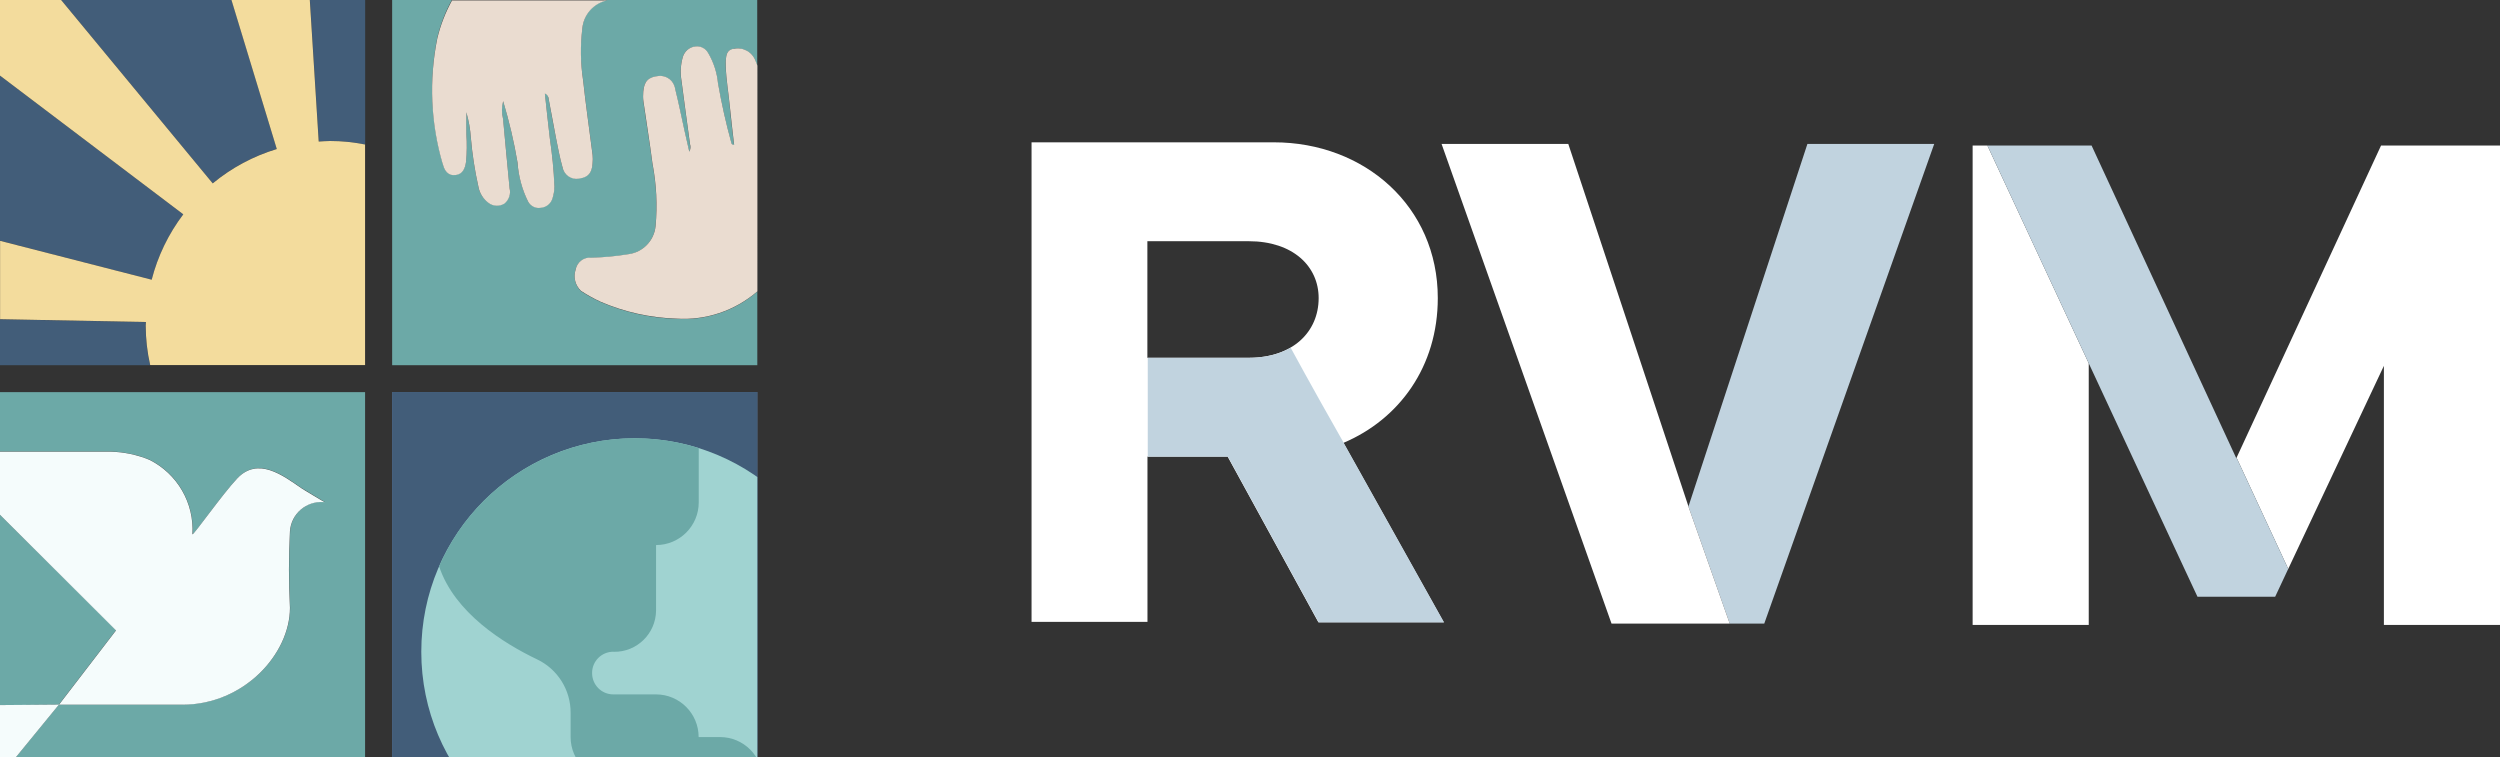
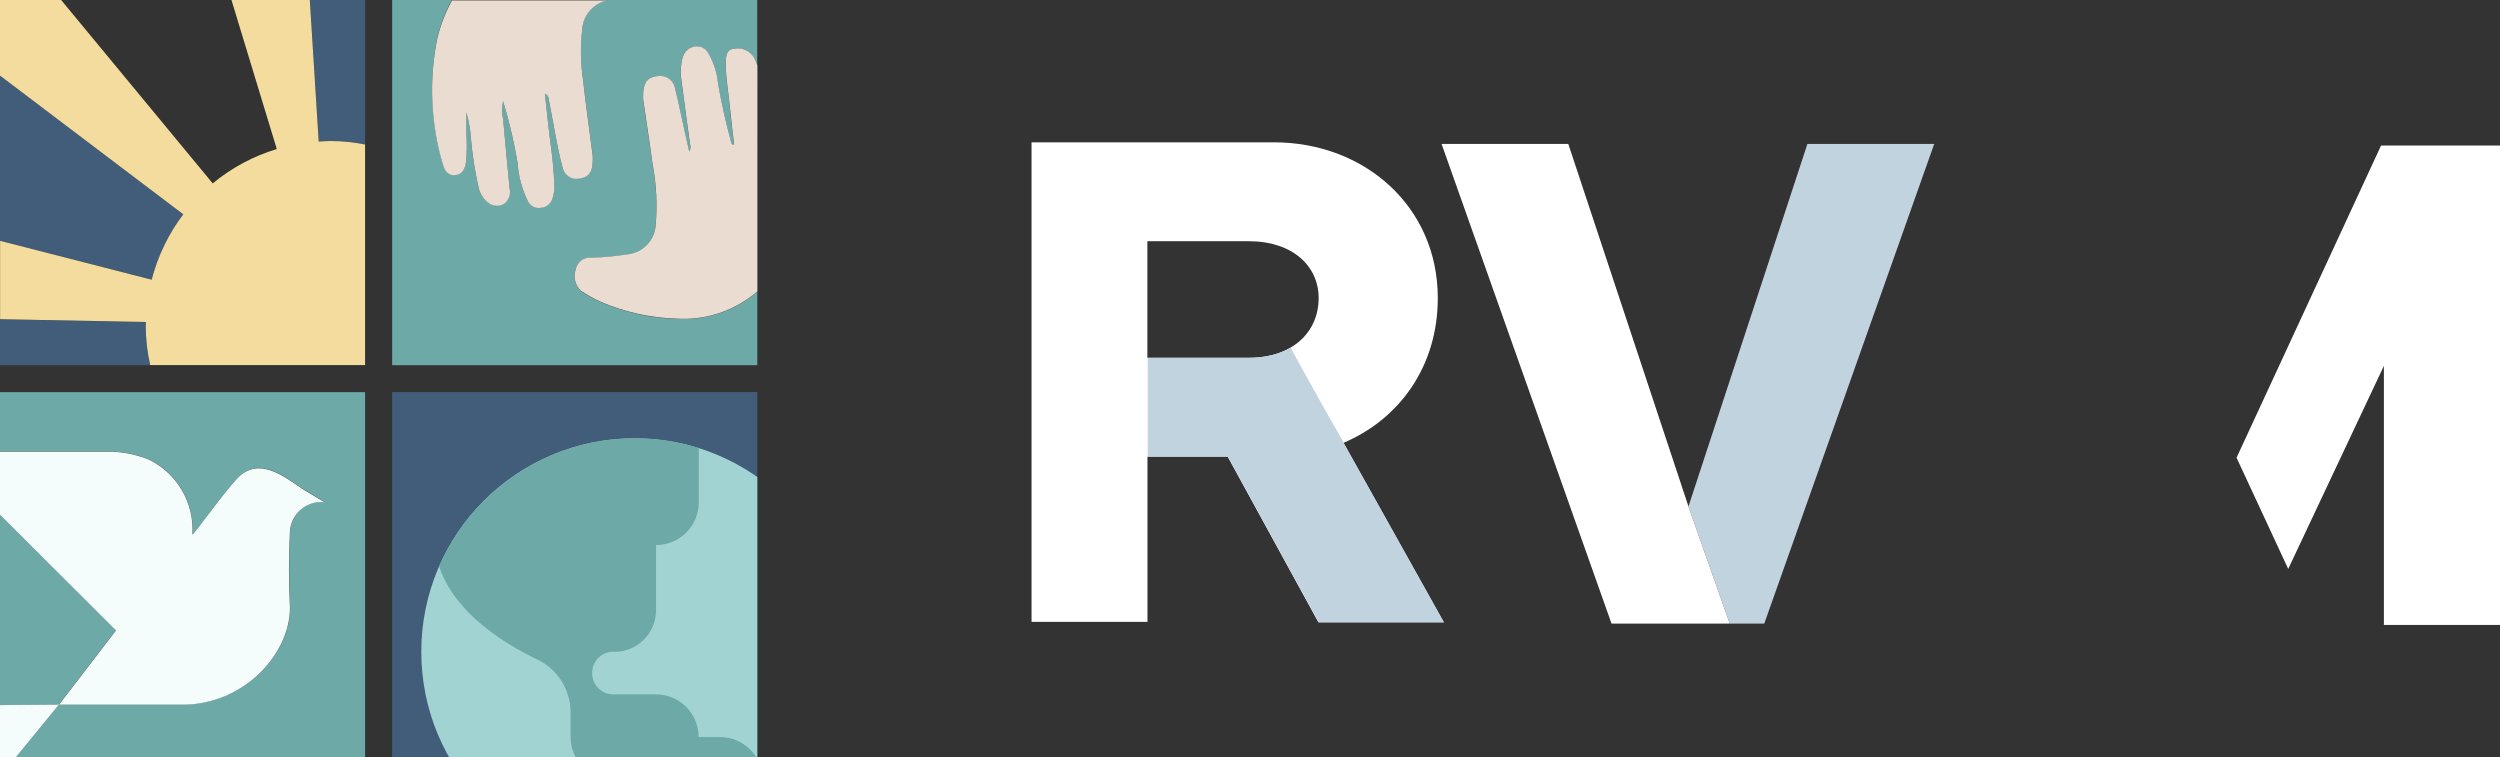
<svg xmlns="http://www.w3.org/2000/svg" id="Layer_2" data-name="Layer 2" viewBox="0 0 264.19 80.02">
  <rect x="0" y="0" width="264.19" height="80.02" fill="#333333" stroke="none" />
  <defs>
    <style>      .cls-1 {        fill: none;      }      .cls-2 {        fill: #eadcd0;      }      .cls-3 {        fill: #425d79;      }      .cls-4 {        fill: #f5fcfc;      }      .cls-5 {        fill: #c1d3df;      }      .cls-6 {        fill: #fff;      }      .cls-7 {        fill: #6ca9a7;      }      .cls-8 {        fill: #417abe;        opacity: .5;      }      .cls-9 {        fill: #a0d3d1;      }      .cls-10 {        fill: #f3dc9d;      }      .cls-11 {        fill: #6582a7;      }      .cls-12 {        clip-path: url(#clippath);      }    </style>
    <clipPath id="clippath">
      <rect class="cls-1" x="41.44" y="41.43" width="38.59" height="38.59" />
    </clipPath>
  </defs>
  <g id="RV-C1">
    <g>
      <g>
        <path id="Path_207" data-name="Path 207" class="cls-7" d="M41.44,38.59h38.59v-7.78c-2.37,2.06-5.45,3.09-8.58,2.88-2.75-.08-5.46-.69-7.99-1.78-.72-.33-1.41-.71-2.07-1.15-.6-.58-.82-1.45-.57-2.24.14-.8.88-1.35,1.68-1.27,1.31-.03,2.62-.16,3.91-.37,1.52-.21,2.71-1.43,2.86-2.96.21-2.22.09-4.45-.33-6.64-.28-2.18-.65-4.35-.95-6.53-.04-.34-.05-.69-.02-1.04.09-1.11.54-1.56,1.61-1.66.86-.11,1.65.5,1.76,1.36.36,1.44.65,2.89.97,4.34.16.72.32,1.44.52,2.3.14-.25.16-.54.08-.8-.3-2.26-.62-4.51-.91-6.76-.13-.81-.08-1.63.14-2.42.16-.62.69-1.07,1.32-1.14.56-.08,1.1.2,1.37.69.58.98.93,2.08,1.04,3.22.38,2.12.85,4.21,1.41,6.29.02.09.07.19.29.19-.16-1.38-.34-2.74-.46-4.11s-.38-2.74-.42-4.13c-.03-1.33.12-1.75.79-1.91.98-.23,1.98.3,2.33,1.24.08.18.14.37.21.54V0h-38.58v38.59h-.01ZM64.19,0c-1.44.29-2.52,1.49-2.65,2.96-.23,1.83-.21,3.68.08,5.49.28,2.63.67,5.25,1,7.87.02.3.02.59,0,.89-.05,1.01-.46,1.5-1.35,1.61-.81.19-1.62-.31-1.82-1.11,0-.03-.01-.06-.02-.09-.29-1.04-.49-2.11-.7-3.16-.27-1.32-.5-2.65-.75-3.99,0-.27-.16-.52-.41-.62.19,1.67.34,3.19.52,4.71.26,1.68.42,3.38.49,5.08,0,.43-.06.86-.2,1.27-.16.56-.65.97-1.24,1.01-.55.1-1.1-.17-1.35-.67-.63-1.29-1-2.69-1.11-4.12-.37-2.19-.88-4.36-1.52-6.48-.16.61-.17,1.26-.01,1.87.22,2.45.48,4.89.69,7.34.14.6-.06,1.22-.53,1.61-.52.34-1.2.31-1.69-.06-.58-.42-.97-1.05-1.08-1.75-.38-1.69-.64-3.4-.79-5.12-.06-.92-.22-1.83-.48-2.72,0,.78-.02,1.54,0,2.32.07.97.06,1.95-.02,2.91-.09.69-.34,1.32-1.1,1.41-.83.1-1.19-.49-1.37-1.21-1.26-4.33-1.45-8.89-.56-13.31.34-1.39.86-2.73,1.55-3.98h16.43Z" />
        <path id="Path_208" data-name="Path 208" class="cls-2" d="M77.49,5.15c-.67.16-.83.58-.79,1.91.04,1.39.29,2.75.42,4.13s.31,2.73.46,4.11c-.22,0-.27-.1-.29-.19-.57-2.07-1.04-4.18-1.41-6.29-.11-1.14-.46-2.23-1.04-3.22-.27-.49-.81-.77-1.37-.69-.63.07-1.15.53-1.32,1.14-.22.79-.27,1.61-.14,2.42.29,2.26.61,4.51.91,6.76.09.27.06.56-.08.8-.19-.86-.35-1.57-.52-2.3-.32-1.45-.61-2.9-.97-4.34-.12-.86-.9-1.46-1.76-1.36-1.07.1-1.52.55-1.61,1.66-.03.34-.03.69.02,1.04.31,2.17.67,4.35.95,6.53.42,2.19.54,4.42.33,6.64-.15,1.53-1.34,2.76-2.86,2.96-1.29.21-2.6.34-3.91.37-.81-.09-1.54.47-1.68,1.27-.26.79-.04,1.67.57,2.24.66.43,1.35.82,2.07,1.15,2.53,1.09,5.24,1.69,7.99,1.78,3.13.21,6.21-.83,8.58-2.88V6.95c-.06-.19-.13-.37-.21-.54-.35-.94-1.35-1.48-2.33-1.24h0Z" />
        <path id="Path_209" data-name="Path 209" class="cls-2" d="M46.78,17.29c.17.72.54,1.31,1.37,1.21.76-.09,1.01-.72,1.1-1.41.09-.97.1-1.94.03-2.91-.02-.78,0-1.54,0-2.32.26.89.42,1.8.48,2.72.15,1.72.41,3.43.79,5.12.12.7.51,1.33,1.08,1.75.5.37,1.17.39,1.69.06.47-.39.68-1.02.53-1.61-.22-2.45-.48-4.89-.69-7.34-.16-.62-.15-1.26.01-1.87.64,2.13,1.15,4.29,1.52,6.48.1,1.43.47,2.83,1.11,4.12.26.5.81.77,1.35.67.58-.04,1.08-.45,1.24-1.01.13-.41.2-.84.2-1.27-.07-1.7-.24-3.4-.49-5.08-.18-1.52-.34-3.04-.52-4.71.25.1.41.35.41.62.25,1.33.49,2.66.75,3.99.21,1.06.41,2.13.7,3.16.15.82.93,1.37,1.75,1.22.03,0,.05-.01.08-.02.89-.12,1.3-.61,1.35-1.61.03-.3.03-.59,0-.89-.33-2.63-.72-5.25-1-7.87-.28-1.82-.3-3.67-.08-5.49.13-1.46,1.21-2.67,2.65-2.96h-16.42c-.69,1.25-1.21,2.59-1.55,3.98-.9,4.42-.71,8.99.56,13.31h0Z" />
-         <path id="Path_210" data-name="Path 210" class="cls-3" d="M22.48,19.38L6.46,0h18.01l4.78,15.74c-2.48.75-4.78,1.98-6.77,3.63h0Z" />
        <path id="Path_211" data-name="Path 211" class="cls-3" d="M16.03,29.56L0,25.44V7.99l19.37,14.66c-1.56,2.06-2.7,4.41-3.34,6.91Z" />
        <path id="Path_212" data-name="Path 212" class="cls-3" d="M15.39,34.42c0,1.4.16,2.8.47,4.17H0v-4.85l15.41.3c0,.13-.02.26-.02.38Z" />
        <path id="Path_213" data-name="Path 213" class="cls-3" d="M33.69,14.96l-.94-14.96h5.84v15.27c-1.21-.24-2.45-.37-3.69-.37-.41,0-.81.03-1.21.06h0Z" />
        <path id="Path_214" data-name="Path 214" class="cls-10" d="M6.46,0l16.02,19.38c1.99-1.65,4.29-2.88,6.77-3.63L24.46,0h8.28l.94,14.96c.41-.02.8-.06,1.21-.06,1.24,0,2.47.13,3.69.37v23.31H15.87c-.31-1.37-.47-2.77-.47-4.17,0-.13.02-.26.02-.38l-15.41-.3v-8.28l16.02,4.11c.64-2.5,1.78-4.85,3.34-6.91L0,7.99V0h6.46Z" />
        <path id="Path_215" data-name="Path 215" class="cls-7" d="M0,41.43v6.28h11.73c1.39.05,2.77.34,4.06.86,2.96,1.47,4.76,4.58,4.56,7.88.17.05,3.13-4.21,4.74-5.91,2.19-2.32,4.82-.32,6.76,1.02.23.16,2.47,1.49,2.47,1.49-1.82-.2-3.45,1.12-3.65,2.94,0,.04,0,.08-.01.12-.14,2.7-.14,5.4,0,8.1,0,4.89-4.87,10.24-11.36,10.24H6.23l6.04-7.87L0,54.39v20.13l6.21-.05-4.55,5.56h36.92v-38.59H0Z" />
        <path id="Path_216" data-name="Path 216" class="cls-4" d="M6.22,74.47h13.06c6.49,0,11.36-5.35,11.36-10.24-.14-2.7-.14-5.4,0-8.1.13-1.83,1.72-3.2,3.55-3.07.04,0,.08,0,.11.01,0,0-2.25-1.33-2.47-1.49-1.94-1.34-4.57-3.34-6.76-1.02-1.6,1.7-4.57,5.95-4.74,5.91.21-3.3-1.59-6.41-4.55-7.88-1.29-.53-2.67-.82-4.07-.86H0v6.67h0l12.26,12.22-6.04,7.87h0Z" />
        <path id="Path_217" data-name="Path 217" class="cls-4" d="M0,74.51v5.51h1.68l4.55-5.56-6.23.05Z" />
-         <rect id="Rectangle_139" data-name="Rectangle 139" class="cls-11" x="41.44" y="41.43" width="38.59" height="38.59" />
        <g id="Group_107" data-name="Group 107">
          <rect id="Rectangle_140" data-name="Rectangle 140" class="cls-3" x="41.44" y="41.43" width="38.59" height="38.59" />
          <g class="cls-12">
            <g id="Group_106" data-name="Group 106">
              <g id="Group_105" data-name="Group 105">
                <circle id="Ellipse_2" data-name="Ellipse 2" class="cls-9" cx="67.08" cy="68.88" r="22.56" />
                <path id="Path_218" data-name="Path 218" class="cls-7" d="M64.84,68.88h.04c2.43.03,4.42-1.92,4.45-4.35,0-.02,0-.03,0-.05v-6.88c2.49,0,4.51-2.02,4.51-4.51h0v-5.74c-10.99-3.45-22.82,1.93-27.44,12.49h0c1.63,4.92,6.82,8.15,10.38,9.85,2.16,1.04,3.53,3.23,3.52,5.63v2.57c0,2.49,2.02,4.51,4.51,4.51h0v8.91c5.63.56,11.27-1.02,15.79-4.43v-4.48c0-2.49-2.02-4.51-4.51-4.51h-2.26c0-2.49-2.02-4.51-4.51-4.51h-4.51c-1.25,0-2.25-1.02-2.24-2.27,0-1.25,1.02-2.25,2.27-2.24h0Z" />
              </g>
            </g>
          </g>
        </g>
      </g>
      <g>
        <polygon class="cls-5" points="191 15.21 178.43 53.52 178.43 53.54 182.79 65.9 186.44 65.9 204.4 15.21 191 15.21" />
        <path class="cls-6" d="M109.01,65.73V15.04h25.61c9.56,0,17.32,6.76,17.32,16.46,0,7.24-4.07,12.8-9.97,15.3l10.6,18.96h-13.25l-9.59-17.51h-8.47v17.47h-12.24ZM139.35,31.5c0-3.36-2.72-6.01-7.39-6.01h-10.71v12.32h10.71c4.63,0,7.39-2.72,7.39-6.31" />
        <polygon class="cls-8" points="178.43 53.52 178.42 53.54 178.42 53.54 178.43 53.52" />
        <path class="cls-5" d="M142,46.8c-3.65-6.42-5.51-9.88-5.61-10.06-1.17.68-2.65,1.07-4.39,1.07h-10.71v10.45h8.47l9.59,17.51h13.25l-10.6-18.96Z" />
        <polygon class="cls-6" points="262.96 15.38 251.92 15.38 251.62 15.38 236.35 48.37 241.81 60.12 251.92 38.66 251.92 38.75 251.92 66.04 264.19 66.04 264.19 15.38 262.96 15.38" />
-         <polygon class="cls-6" points="210.02 15.38 208.46 15.38 208.46 66.04 220.73 66.04 220.73 38.66 220.73 38.39 210.02 15.38" />
-         <polygon class="cls-5" points="236.35 48.37 236.32 48.44 236.27 48.31 221.03 15.38 220.73 15.38 210.02 15.38 220.73 38.39 230.8 60.02 232.22 63.06 240.43 63.06 241.81 60.12 236.35 48.37" />
        <polygon class="cls-6" points="178.43 53.54 178.43 53.52 178.42 53.54 178.42 53.54 178.43 53.52 165.73 15.21 152.34 15.21 170.3 65.9 173.92 65.9 182.79 65.9 178.43 53.54" />
      </g>
    </g>
  </g>
</svg>